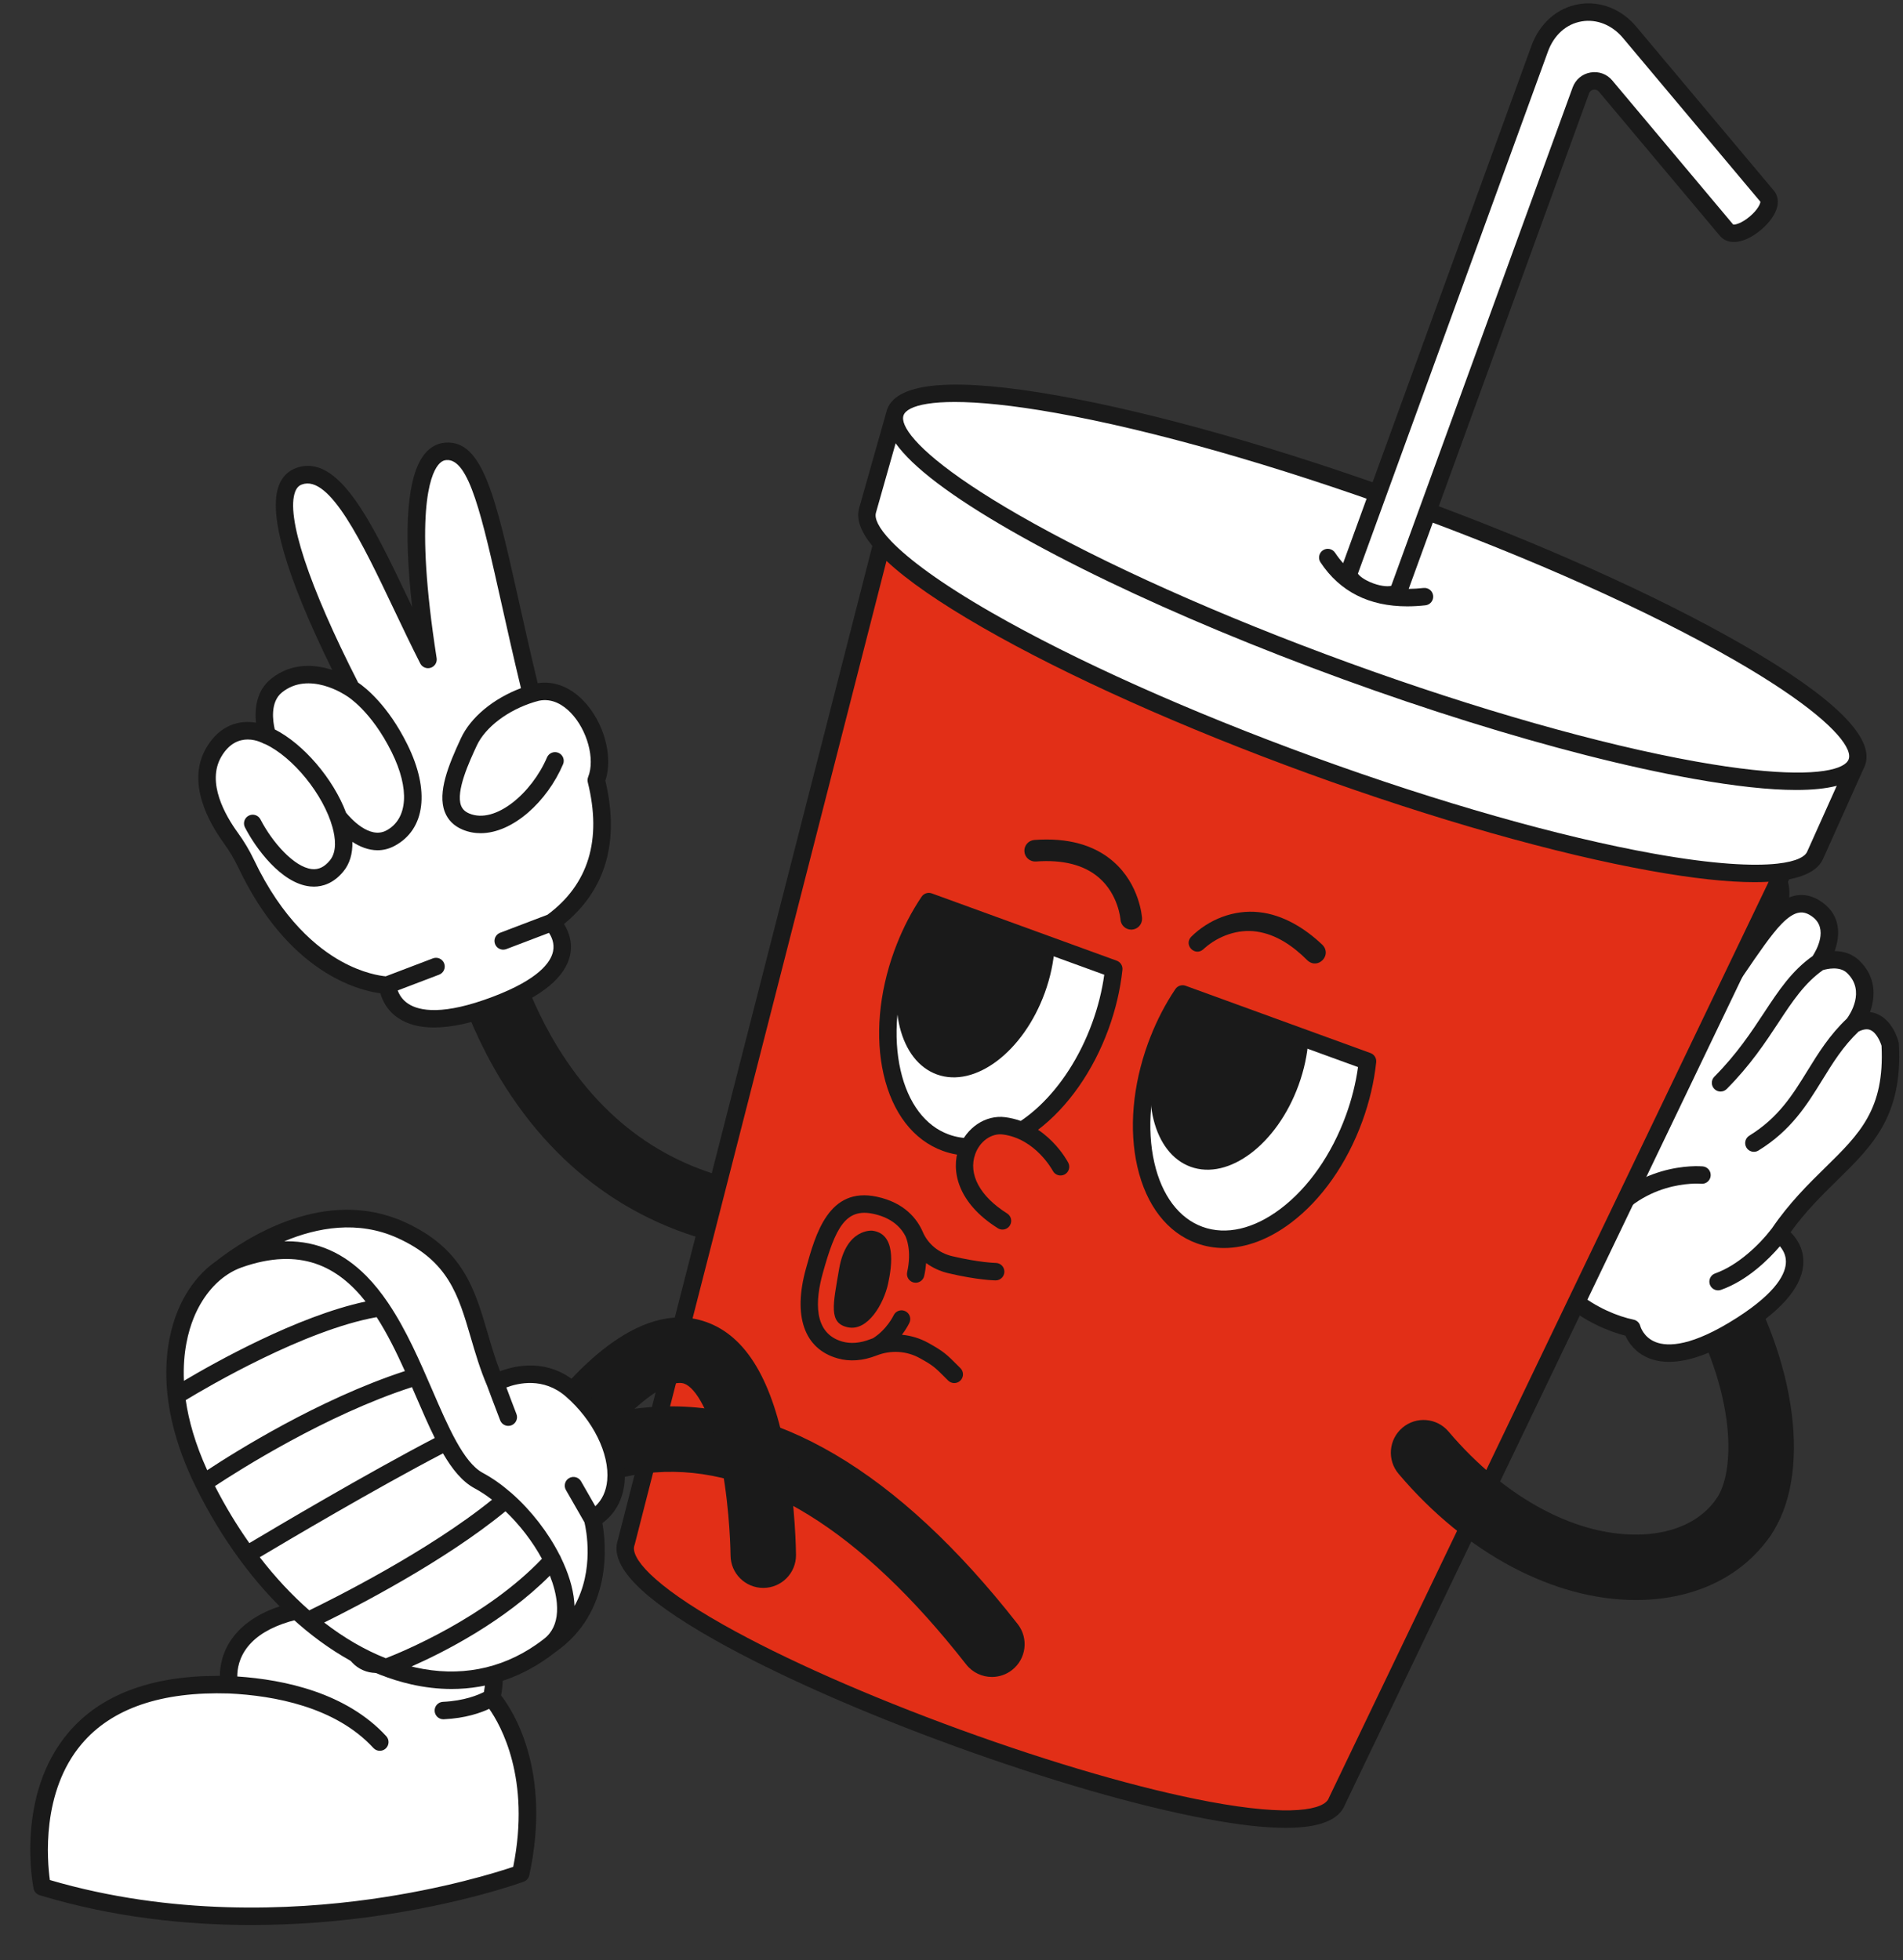
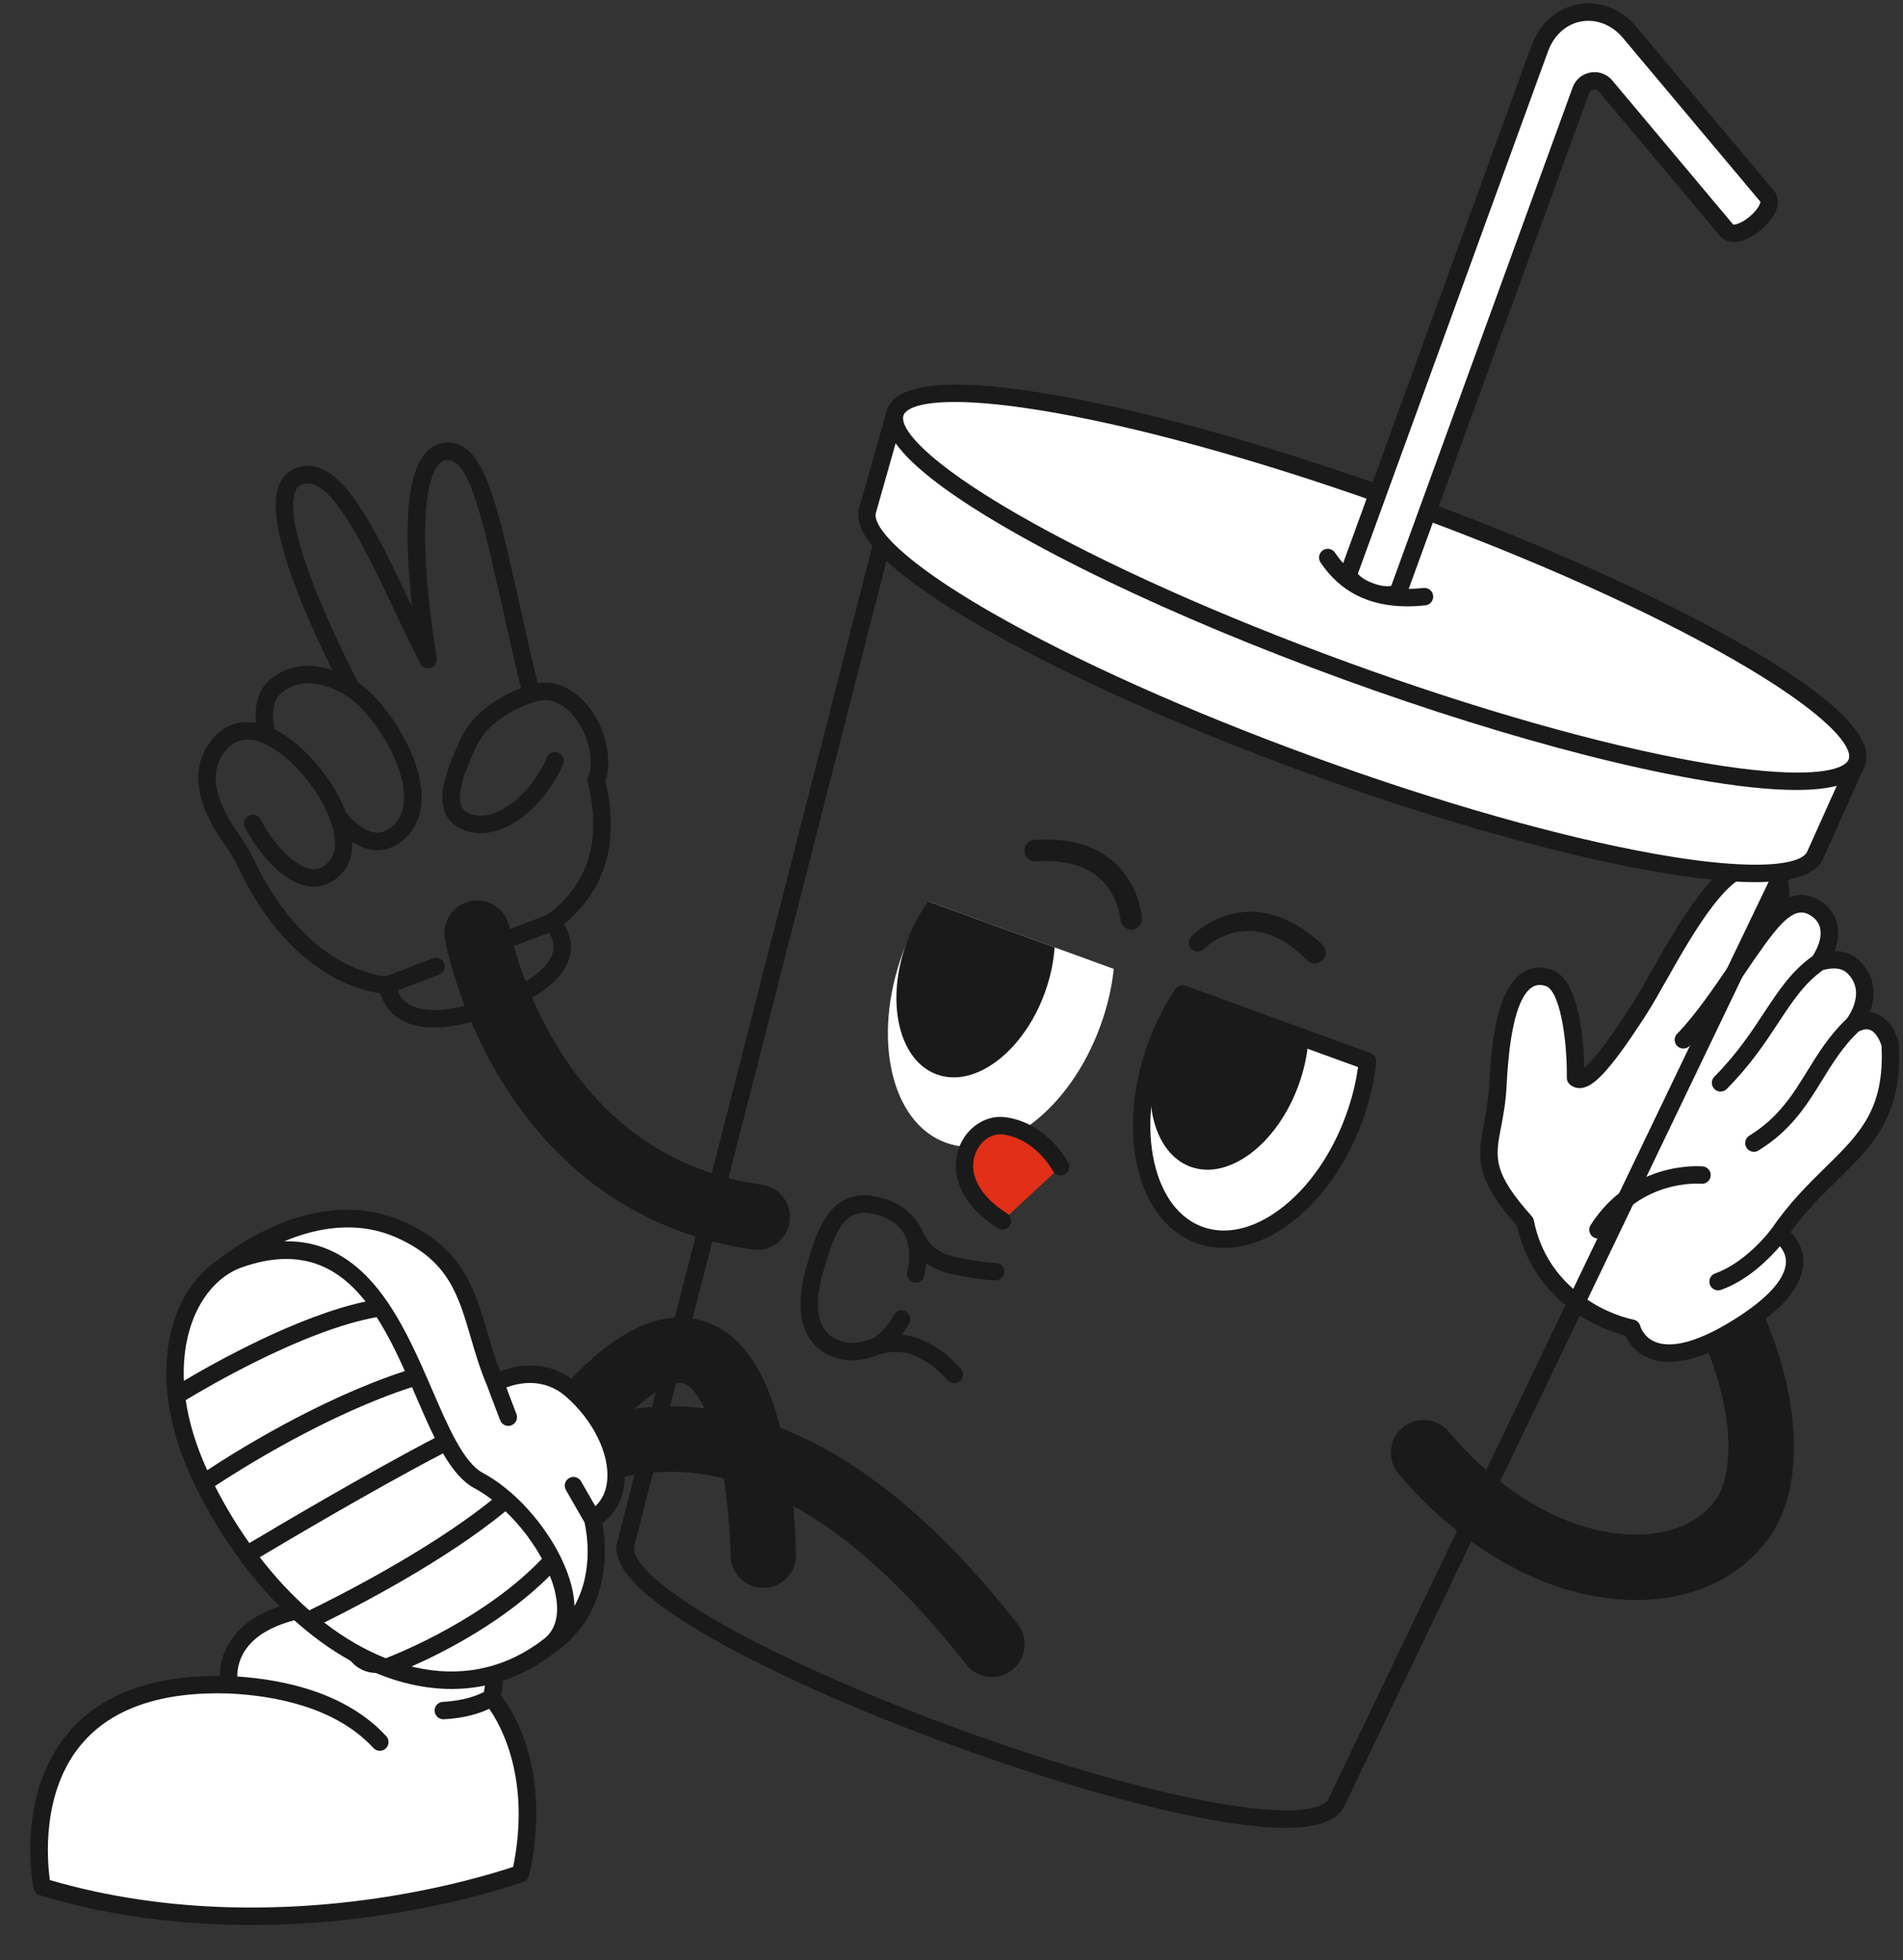
<svg xmlns="http://www.w3.org/2000/svg" height="408.0" preserveAspectRatio="xMidYMid meet" version="1.0" viewBox="-6.3 -0.7 396.1 408.0" width="396.1" zoomAndPan="magnify">
  <rect x="-6.3" y="-0.7" width="396.1" height="408.0" fill="#333333" stroke="none" />
  <g>
    <g>
      <g id="change1_7">
        <path d="M41.432,349.99c0,0-3.878-16.706,26.849-16.706c24.164,0,30.131,9.845,27.744,19.391 c0,0,11.336,12.331,6.066,36.594c0,0-49.087,18.098-99.623,2.785C2.469,392.054-6.299,348.498,41.432,349.99z" fill="#FFF" />
      </g>
      <g id="change2_11">
        <path d="M97.992,352.204c0.9-4.514,0.006-8.644-2.609-11.993c-4.53-5.802-13.648-8.743-27.103-8.743 c-12.757,0-21.458,2.81-25.86,8.352c-2.437,3.068-2.945,6.253-2.96,8.318c-0.131-0.001-0.26-0.001-0.39-0.001 c-14.033,0-24.509,3.98-31.157,11.846c-10.982,12.993-7.384,31.642-7.225,32.43c0.132,0.656,0.614,1.186,1.254,1.38 C17.335,398.456,32.577,400,46.009,400c9.624,0,18.32-0.792,25.475-1.797c18.568-2.607,30.727-7.042,31.236-7.229 c0.582-0.215,1.015-0.712,1.147-1.319C108.606,367.834,100.418,355.321,97.992,352.204z M100.524,387.891 c-3.198,1.079-14.31,4.583-29.643,6.728c-16.519,2.31-41.42,3.468-66.799-3.98c-0.555-3.983-1.833-18.346,6.622-28.331 c6.273-7.409,16.591-10.943,30.667-10.503c9.363,0.445,22.167,2.776,30.049,11.347c0.358,0.389,0.847,0.587,1.337,0.587 c0.439,0,0.88-0.158,1.229-0.479c0.738-0.679,0.786-1.828,0.108-2.567c-8.278-9.002-21.131-11.763-31.006-12.426 c-0.01-1.451,0.317-3.882,2.227-6.25c3.649-4.525,11.591-6.917,22.967-6.917c15.293,0,21.623,3.995,24.239,7.346 c2.387,3.057,2.411,6.491,1.905,9.053c-1.167,0.603-4.073,1.844-8.526,2.046c-1.002,0.046-1.778,0.895-1.732,1.897 c0.044,0.974,0.848,1.734,1.813,1.734c0.028,0,0.056,0,0.084-0.002c4.533-0.206,7.726-1.356,9.464-2.172 C97.898,358.371,104.22,369.468,100.524,387.891z" fill="#1A1A1A" />
      </g>
    </g>
    <g id="change2_16">
      <path d="M151.33,259.468c-0.322,0-0.649-0.023-0.977-0.07c-22.178-3.186-40.311-15.433-52.438-35.416 c-8.994-14.821-11.507-28.683-11.61-29.267c-0.652-3.704,1.823-7.236,5.527-7.889c3.699-0.65,7.227,1.817,7.886,5.513l0,0 c0.022,0.121,2.281,12.28,10.072,24.951c10.077,16.39,24.376,26.02,42.499,28.623c3.724,0.535,6.308,3.987,5.774,7.711 C157.575,257.02,154.662,259.468,151.33,259.468z" fill="#1A1A1A" />
    </g>
    <g id="change2_15">
      <path d="M356.561,321.967c-1.337,0-2.687-0.392-3.87-1.211c-3.093-2.141-3.865-6.384-1.724-9.477 c2.239-3.235,3.03-9.328,2.113-16.299c-1.106-8.417-4.59-17.796-9.809-26.408c-1.95-3.217-0.922-7.405,2.295-9.355 c3.218-1.95,7.405-0.922,9.355,2.295c12.935,21.344,15.915,44.997,7.247,57.521C360.845,320.942,358.721,321.967,356.561,321.967z" fill="#1A1A1A" />
    </g>
    <g>
      <g id="change1_4">
        <path d="M363.196,190.378c0,0,3.715-8.218-2.297-10.556c-9.398-3.656-19.903,20.089-26.106,29.73 c-7.075,10.997-11.253,15.737-13.15,14.114c0,0,0.209-19.002-5.667-20.857c-9.3-2.936-10.205,16.602-10.498,22.37 c-0.668,13.116-6.254,15.158,5.707,28.517c2.77,14.182,14.928,20.574,22.171,22.073c0,0,2.991,12.08,22.841-0.631 c18.978-12.153,7.75-19.026,7.75-19.026c10.819-15.94,24.335-18.305,23.184-39.415c0,0-1.803-7.321-7.643-4.169 c0,0,5.399-6.841-0.126-12.046c-2.658-2.505-7.047-0.892-7.047-0.892s5.079-7.017-0.326-10.951 C368.832,186.339,366.026,187.475,363.196,190.378" fill="#FFF" />
      </g>
      <g fill="#1A1A1A" id="change2_13">
        <path d="M388.946,216.598c-0.006-0.113-0.023-0.225-0.05-0.336c-0.111-0.45-1.175-4.436-4.384-5.858 c-0.431-0.191-0.96-0.358-1.578-0.434c1.163-3.208,1.306-7.389-2.324-10.81c-1.521-1.434-3.4-1.864-5.041-1.89 c1.17-3.206,1.325-7.309-2.509-10.099c-2.261-1.645-4.581-1.999-6.939-1.069c0.098-1.345-0.016-2.8-0.567-4.151 c-0.72-1.763-2.101-3.084-3.995-3.821c-8.948-3.481-17.334,11.335-24.07,23.241c-1.536,2.716-2.987,5.281-4.222,7.199 c-5.632,8.754-8.445,11.92-9.818,13.029c-0.118-5.698-1.041-18.664-6.924-20.521c-2.225-0.703-4.333-0.426-6.096,0.799 c-5.131,3.564-6.305,14.191-6.754,23.05l-0.008,0.162c-0.169,3.327-0.669,5.924-1.11,8.215c-1.385,7.2-1.708,11.455,6.95,21.236 c3.038,14.316,15.093,20.918,22.502,22.783c0.611,1.338,2.013,3.539,4.924,4.699c1.262,0.503,2.655,0.754,4.177,0.754 c4.34,0,9.723-2.043,16.07-6.107c7.934-5.08,11.933-10.073,11.885-14.837c-0.029-2.838-1.485-4.864-2.669-6.045 c3.177-4.395,6.514-7.667,9.752-10.842C383.453,237.778,389.764,231.59,388.946,216.598z M373.602,242.35 c-3.501,3.433-7.467,7.323-11.113,12.679c-2.629,3.435-7.099,7.684-11.783,9.336c-0.946,0.333-1.443,1.371-1.109,2.317 c0.263,0.746,0.964,1.213,1.713,1.213c0.2,0,0.404-0.033,0.604-0.104c5.543-1.954,9.999-6.44,12.258-9.075 c0.621,0.721,1.255,1.794,1.258,3.187c0.006,2.353-1.76,6.294-10.212,11.706c-9.322,5.969-14.326,6.048-16.881,5.062 c-2.552-0.984-3.196-3.26-3.217-3.337c-0.168-0.679-0.71-1.2-1.395-1.342c-6.474-1.34-18.13-7.196-20.757-20.643 c-0.063-0.322-0.211-0.619-0.429-0.863c-8.212-9.171-7.612-12.288-6.417-18.496c0.463-2.408,0.988-5.137,1.171-8.717l0.008-0.162 c0.581-11.444,2.33-18.258,5.199-20.251c0.512-0.356,1.059-0.532,1.671-0.532c0.39,0,0.807,0.071,1.259,0.214 c2.832,0.894,4.488,10.613,4.398,19.106c-0.006,0.537,0.227,1.05,0.635,1.4c0.694,0.594,1.589,0.848,2.518,0.71 c2.352-0.345,5.52-3.066,13.34-15.221c1.29-2.005,2.766-4.614,4.328-7.376c5.405-9.551,13.573-23.985,19.592-21.645 c0.98,0.381,1.598,0.953,1.946,1.801c0.793,1.93-0.037,4.809-0.537,6.055c-2.255,2.396-4.962,6.365-7.824,10.564 c-3.465,5.085-7.393,10.848-11.029,14.534c-0.705,0.714-0.697,1.864,0.018,2.568c0.354,0.349,0.815,0.523,1.275,0.523 c0.469,0,0.938-0.18,1.293-0.541c3.866-3.919,7.892-9.827,11.444-15.038c2.874-4.217,5.589-8.2,7.67-10.335 c2.94-3.017,4.695-2.799,6.425-1.539c3.473,2.528,0.774,7.125,0.074,8.195c-4.384,3.109-7.06,7.162-10.142,11.841 c-2.643,4.013-5.638,8.56-10.318,13.273c-0.707,0.712-0.703,1.862,0.009,2.568c0.354,0.352,0.817,0.528,1.28,0.528 c0.467,0,0.934-0.179,1.289-0.537c4.937-4.971,8.038-9.68,10.775-13.835c2.891-4.389,5.397-8.187,9.257-10.91 c0.745-0.221,3.434-0.879,4.974,0.572c4,3.77,0.541,8.795,0.008,9.516c-3.63,3.437-5.967,7.222-8.225,10.884 c-3.095,5.017-6.018,9.756-12.09,13.489c-0.854,0.525-1.121,1.644-0.596,2.498c0.343,0.558,0.939,0.866,1.549,0.866 c0.324,0,0.653-0.087,0.949-0.27c6.808-4.185,10.098-9.518,13.279-14.676c2.218-3.596,4.318-6.996,7.563-10.088 c1.478-0.735,2.225-0.411,2.477-0.301c1.265,0.555,2.058,2.461,2.296,3.265C385.996,230.195,380.792,235.3,373.602,242.35z" />
        <path d="M348.121,242.087c-0.597-0.056-14.752-1.167-23.343,12.211c-0.542,0.844-0.298,1.968,0.547,2.509 c0.304,0.195,0.643,0.289,0.98,0.288c0.598,0,1.183-0.294,1.53-0.835c7.37-11.476,19.447-10.598,19.965-10.555 c1,0.094,1.878-0.648,1.968-1.646C349.857,243.06,349.121,242.177,348.121,242.087z" />
      </g>
    </g>
    <g id="change3_2">
-       <path d="M271.999,374.187c-6.695,18.395-154.639-35.452-147.944-53.847l54.933-214.621l188.885,68.749 L271.999,374.187z" fill="#E22F17" />
-     </g>
+       </g>
    <g id="change1_5">
      <path d="M286.471,104.137c-55.266-20.115-102.905-28.627-106.404-19.013c0,0.001,0,0.001,0,0.002l-0.001,0 l-5.791,20.433c-2.773,9.783,38.6,33.482,92.371,53.052c53.771,19.571,100.694,28.01,104.858,18.733l8.499-18.931 c0.078-0.144,0.145-0.292,0.201-0.445C383.702,148.353,341.737,124.252,286.471,104.137z" fill="#FFF" />
    </g>
    <g id="change2_7">
      <path d="M356.275,133.413c-17.791-10.217-42.361-21.224-69.184-30.987c-26.827-9.763-52.719-17.128-72.916-20.733 c-21.569-3.855-33.607-2.938-35.782,2.72c-0.014,0.027-0.027,0.059-0.036,0.086c-0.077,0.209-0.141,0.422-0.186,0.64l-5.644,19.921 c-0.636,2.234,0.286,4.868,2.743,7.878l-52.955,206.87c-1.839,5.345,4.768,12.174,20.198,20.874 c12.692,7.156,30.401,14.998,49.872,22.082c19.471,7.088,38.079,12.465,52.401,15.139c6.666,1.249,12.169,1.875,16.533,1.875 c7.029,0,11.107-1.626,12.356-4.881l92.437-192.562c3.751-0.736,6.103-2.152,7.047-4.25l8.473-18.876 c0.014-0.018,0.023-0.041,0.032-0.064l0.195-0.436c0.018-0.041,0.036-0.082,0.05-0.123c0.009-0.018,0.014-0.041,0.018-0.059 C383.938,152.789,375.306,144.343,356.275,133.413z M270.363,373.4c-0.027,0.054-0.05,0.109-0.073,0.168 c-0.89,2.448-7.887,3.937-24.838,0.767c-14.131-2.643-32.539-7.96-51.824-14.98c-19.289-7.025-36.808-14.776-49.331-21.837 c-15.026-8.473-19.426-14.108-18.536-16.556c0.023-0.059,0.041-0.113,0.054-0.173l52.401-204.736 c4.332,4.069,11.052,8.723,20.134,13.936c17.505,10.044,41.535,20.815,67.672,30.328c26.132,9.508,51.466,16.706,71.332,20.266 c8.741,1.562,15.92,2.343,21.519,2.343c1.044,0,2.034-0.027,2.965-0.082L270.363,373.4z M369.843,176.597 c-0.232,0.513-0.767,0.994-1.648,1.399c-1.031,0.477-2.525,0.854-4.545,1.076c-5.018,0.549-13.277,0.15-25.656-2.066 c-19.666-3.519-44.786-10.662-70.728-20.102c-25.946-9.445-49.781-20.12-67.109-30.065c-10.83-6.216-17.396-11.189-20.906-14.83 c-1.385-1.439-2.293-2.67-2.802-3.687c-0.468-0.94-0.59-1.698-0.431-2.27l4.105-14.485c3.515,4.945,11.493,11.002,23.867,18.109 c6.026,3.46,12.828,7.011,20.234,10.576c14.458,6.952,31.214,13.954,48.95,20.411c17.736,6.457,35.069,11.861,50.612,15.829 c7.965,2.03,15.461,3.683,22.304,4.904c8.723,1.562,15.888,2.339,21.469,2.339c3.406,0,6.225-0.291,8.45-0.867L369.843,176.597z M378.493,157.344c-0.186,0.513-0.668,0.99-1.476,1.399c-3.401,1.721-12.61,2.239-30.287-0.922 c-19.998-3.574-45.681-10.88-72.312-20.574c-26.632-9.695-51.002-20.606-68.621-30.723c-15.584-8.95-22.304-15.262-23.798-18.763 c-0.354-0.831-0.413-1.503-0.227-2.016c0.186-0.513,0.668-0.99,1.476-1.399c1.626-0.822,4.586-1.371,9.172-1.371 c4.986,0,11.901,0.649,21.115,2.293c19.998,3.574,45.681,10.88,72.312,20.574c26.636,9.695,51.002,20.606,68.621,30.723 c15.589,8.954,22.309,15.266,23.798,18.767c0.227,0.527,0.331,0.985,0.331,1.385C378.598,156.949,378.562,157.157,378.493,157.344z" fill="#1A1A1A" />
    </g>
    <g>
      <g id="change1_1">
        <path d="M275.559,232.061c-6.395,17.571-20.802,28.459-32.176,24.319c-11.378-4.141-15.416-21.743-9.021-39.313 c0.153-0.421,0.309-0.837,0.476-1.249c1.377-3.517,3.079-6.749,5.012-9.622l38.491,14.01 C277.931,224.053,277.017,228.056,275.559,232.061z" fill="#FFF" />
      </g>
      <g id="change2_14">
        <path d="M248.462,259.083c-1.957,0-3.868-0.329-5.7-0.996c-6.102-2.221-10.478-7.875-12.325-15.921 c-1.781-7.762-0.993-16.897,2.219-25.72c0.161-0.443,0.325-0.879,0.5-1.311c1.391-3.551,3.139-6.907,5.189-9.952 c0.466-0.693,1.344-0.978,2.128-0.693l38.491,14.01c0.784,0.286,1.274,1.07,1.185,1.9c-0.438,4.101-1.408,8.234-2.882,12.284l0,0 c-3.211,8.823-8.479,16.327-14.833,21.129C257.826,257.293,253.021,259.083,248.462,259.083z M240.587,208.397 c-1.572,2.504-2.934,5.217-4.057,8.083c-0.167,0.412-0.315,0.808-0.461,1.208c-2.975,8.173-3.717,16.577-2.091,23.665 c1.561,6.805,5.122,11.535,10.027,13.32c4.903,1.784,10.67,0.449,16.239-3.76c5.802-4.385,10.635-11.301,13.61-19.473l1.707,0.621 l-1.707-0.621c1.205-3.31,2.047-6.675,2.511-10.021L240.587,208.397z" fill="#1A1A1A" />
      </g>
    </g>
    <g id="change2_20">
      <path d="M263.986,225.191c-4.465,12.268-14.527,19.87-22.47,16.979c-7.705-2.804-10.591-14.458-6.677-26.352 c0.116-0.368,0.245-0.732,0.378-1.099c1.168-3.209,2.72-6.102,4.517-8.565l26.298,9.572 C265.825,218.768,265.154,221.981,263.986,225.191z" fill="#1A1A1A" />
    </g>
    <g>
      <g id="change1_3">
        <path d="M222.742,212.837c-6.395,17.571-20.802,28.459-32.18,24.317c-11.375-4.14-15.412-21.741-9.017-39.312 c0.153-0.421,0.309-0.837,0.477-1.248c1.377-3.517,3.079-6.749,5.012-9.622l38.491,14.01 C225.114,204.829,224.2,208.833,222.742,212.837z" fill="#FFF" />
      </g>
      <g id="change2_3">
-         <path d="M195.643,239.858c-1.958,0-3.87-0.33-5.703-0.997c-6.1-2.22-10.476-7.874-12.321-15.92 c-1.78-7.762-0.992-16.896,2.219-25.719c0.161-0.443,0.325-0.88,0.501-1.313c1.39-3.55,3.138-6.906,5.187-9.951 c0.466-0.693,1.343-0.978,2.128-0.693l38.491,14.01c0.785,0.286,1.274,1.07,1.185,1.9c-0.438,4.1-1.408,8.233-2.882,12.284 c-3.211,8.824-8.479,16.327-14.833,21.129C205.008,238.069,200.203,239.858,195.643,239.858z M187.769,189.173 c-1.572,2.504-2.934,5.217-4.057,8.083c-0.168,0.413-0.316,0.808-0.461,1.207c-2.975,8.173-3.718,16.578-2.092,23.665 c1.561,6.804,5.12,11.534,10.023,13.319c1.446,0.526,2.95,0.779,4.483,0.779c9.512,0.001,20.165-9.713,25.369-24.01l0,0 c1.205-3.31,2.048-6.675,2.511-10.021L187.769,189.173z" fill="#1A1A1A" />
-       </g>
+         </g>
    </g>
    <g id="change2_5">
      <path d="M211.165,205.965c-4.465,12.268-14.524,19.872-22.467,16.981c-7.709-2.806-10.591-14.458-6.677-26.352 c0.116-0.368,0.245-0.732,0.378-1.099c1.168-3.209,2.72-6.102,4.517-8.565l26.294,9.57 C213.004,199.542,212.333,202.756,211.165,205.965z" fill="#1A1A1A" />
    </g>
    <g id="change2_10">
      <path d="M241.616,194.32c3.662-3.651,8.911-5.708,14.108-5.149c5.044,0.517,9.638,3.384,13.214,6.787 c2.1,2.101-0.854,5.249-3.084,3.271c-2.938-2.951-6.449-5.428-10.607-6.022c-3.838-0.554-7.857,0.874-10.77,3.408 c0,0-0.227,0.208-0.227,0.208l-0.099,0.09C242.41,198.439,240.053,196.027,241.616,194.32L241.616,194.32z" fill="#1A1A1A" />
    </g>
    <g id="change2_1">
      <path d="M229.164,192.808c-1.174,0-2.162-0.912-2.24-2.099c-0.006-0.087-0.429-5.212-4.484-8.716 c-3.069-2.653-7.481-3.787-13.111-3.369c-1.236,0.089-2.315-0.838-2.407-2.075c-0.092-1.238,0.837-2.315,2.075-2.407 c6.902-0.51,12.433,1.004,16.443,4.503c5.478,4.781,5.952,11.494,5.97,11.777c0.076,1.239-0.866,2.305-2.105,2.382 C229.257,192.806,229.21,192.808,229.164,192.808z" fill="#1A1A1A" />
    </g>
    <g id="change2_4">
      <path d="M200.166,348.366c-2.022,0-4.024-0.897-5.367-2.612c-21.993-28.083-43.78-41.529-64.763-39.965 c-31.415,2.344-51.92,37.921-52.124,38.28c-1.852,3.27-6.005,4.427-9.278,2.578c-3.272-1.848-4.432-5.992-2.589-9.267 c0.97-1.723,24.191-42.227,62.895-45.17c25.825-1.962,51.587,13.226,76.583,45.143c2.319,2.962,1.799,7.243-1.163,9.562 C203.114,347.893,201.635,348.366,200.166,348.366z" fill="#1A1A1A" />
    </g>
    <g id="change2_18">
      <path d="M152.57,329.832c-3.744,0-6.789-3.024-6.81-6.772c-0.001-0.19-0.088-9.029-1.772-18.206 c-2.138-11.657-5.578-16.735-7.874-17.542c-2.537-0.893-8.848,2.187-18.292,13.8c-2.374,2.919-6.663,3.36-9.582,0.987 c-2.918-2.373-3.36-6.663-0.987-9.582c4.661-5.732,18.845-23.174,33.387-18.054c8.394,2.956,13.883,12.155,16.781,28.122 c1.884,10.383,1.959,19.994,1.961,20.398c0.021,3.762-3.012,6.828-6.773,6.849C152.596,329.832,152.583,329.832,152.57,329.832z" fill="#1A1A1A" />
    </g>
    <g>
      <g id="change1_2">
        <path d="M112.644,288.595c-7.262-6.296-15.841-1.438-15.841-1.438c-5.505-12.843-4.159-24.819-19.629-31.821 c-15.352-6.949-31.052,3.055-37.249,7.823c-0.96,0.644-1.879,1.405-2.743,2.275c-0.008,0.007-0.013,0.012-0.013,0.012l0,0 c-7.397,7.468-10.726,23.005-1.076,42.575c17.05,34.58,49.166,51.8,72.017,33.797c13.517-9.288,8.948-26.314,8.948-26.314 C125.52,310.531,122.343,297.004,112.644,288.595z" fill="#FFF" />
      </g>
      <g id="change2_2">
        <path d="M113.834,287.222c-6.076-5.263-12.851-3.71-16.056-2.493c-1.053-2.724-1.839-5.422-2.606-8.042 c-2.634-9.009-5.122-17.518-17.246-23.004c-16.497-7.465-32.966,3.215-39.305,8.173c-0.009,0.005-0.018,0.009-0.027,0.023 c-0.895,0.622-1.748,1.34-2.556,2.139c0,0.005-0.005,0.005-0.009,0.009c-0.045,0.041-0.077,0.073-0.1,0.095 c-0.05,0.045-0.091,0.091-0.136,0.141c0,0.005-0.005,0.009-0.014,0.014c-2.093,2.148-3.846,4.845-5.108,7.942 c-2.407,5.912-5.118,18.531,3.796,36.608c10.748,21.8,27.499,37.157,44.813,41.076c2.847,0.645,5.658,0.967,8.414,0.967 c7.792,0,15.116-2.57,21.519-7.606c0.009-0.005,0.014-0.014,0.023-0.018c12.051-8.36,10.625-22.559,9.849-26.904 c2.702-2.002,4.291-4.94,4.623-8.578C124.323,301.021,120.45,292.957,113.834,287.222z M34.034,273.59 c0.831-2.043,1.907-3.878,3.156-5.435c1.167-1.453,2.488-2.67,3.923-3.601c0.926-0.604,1.898-1.09,2.902-1.444 c12.2-4.299,20.016-0.198,25.776,7.112c-14.239,3.044-31.419,12.703-37.81,16.502C31.717,280.778,32.905,276.36,34.034,273.59z M38.438,308.636c4.945-3.267,23.087-14.807,41.014-20.599c0.289,0.666,0.577,1.33,0.862,1.991 c1.323,3.063,2.584,5.978,3.882,8.594c-14.27,7.44-33.288,18.714-38.594,21.882C43.012,316.844,40.609,312.874,38.438,308.636z M36.831,305.337c-2.499-5.472-3.856-10.349-4.47-14.599c4.607-2.792,24.691-14.573,39.737-17.268 c2.211,3.429,4.113,7.3,5.88,11.225C59.989,290.571,42.387,301.669,36.831,305.337z M47.768,323.441 c5.67-3.382,24.207-14.354,38.137-21.614c1.926,3.32,4.018,5.892,6.568,7.263c1.229,0.66,2.449,1.466,3.64,2.382 c-13.325,10.79-33.318,20.745-38.032,23.029C54.446,331.322,50.983,327.611,47.768,323.441z M106.501,323.763 c-11.595,12.18-29.04,19.367-32.494,20.711c-4.393-1.736-8.704-4.25-12.833-7.436c6.737-3.315,25.082-12.755,37.738-23.16 C101.912,316.738,104.576,320.22,106.501,323.763z M80.078,346.361c-0.238-0.054-0.475-0.118-0.713-0.177 c6.718-2.968,19.233-9.312,28.79-18.909c0.784,1.983,1.291,3.926,1.448,5.727c0.227,2.606-0.268,4.7-1.48,6.253 c-0.327,0.422-0.704,0.799-1.135,1.14c-0.54,0.422-1.085,0.831-1.639,1.212C97.914,346.788,89.218,348.432,80.078,346.361z M120.087,307.437c-0.205,2.242-1.038,4.046-2.47,5.392l-2.975-5.187c-0.499-0.87-1.609-1.17-2.479-0.672 c-0.87,0.499-1.171,1.609-0.672,2.479l3.862,6.733c0.354,1.48,2.097,9.914-2.077,17.41c-0.009-0.3-0.027-0.604-0.054-0.908 c-0.252-2.892-1.25-6.052-2.784-9.191c-0.06-0.185-0.143-0.363-0.263-0.524c-2.366-4.659-5.891-9.233-9.905-12.776 c-0.078-0.08-0.161-0.153-0.25-0.216c-1.865-1.618-3.829-3.014-5.829-4.088c-3.991-2.143-7.174-9.508-10.539-17.3 c-2.577-5.96-5.408-12.494-9.117-18c-0.032-0.056-0.069-0.108-0.107-0.16c-1.359-2.001-2.832-3.867-4.458-5.511 c-4.781-4.836-10.24-7.238-16.519-7.238c-0.2,0-0.4,0.005-0.599,0.009c6.848-2.87,15.321-4.436,23.576-0.699 c10.603,4.804,12.655,11.824,15.257,20.715c0.95,3.247,1.933,6.606,3.415,10.08c0.001,0.002,0.001,0.004,0.001,0.005 c0.018,0.047,1.759,4.734,2.707,7.162c0.28,0.717,0.966,1.156,1.692,1.156c0.22,0,0.443-0.04,0.66-0.125 c0.935-0.365,1.396-1.418,1.032-2.352c-0.592-1.516-1.5-3.933-2.093-5.52c2.464-0.935,7.721-2.161,12.357,1.858 C117.126,294.887,120.595,301.902,120.087,307.437z" fill="#1A1A1A" />
      </g>
    </g>
    <g id="change2_19">
      <path d="M334.199,332.354c-17.052,0-35.358-9.693-49.388-26.267c-2.431-2.871-2.073-7.169,0.798-9.6 c2.871-2.431,7.169-2.073,9.6,0.798c11.901,14.059,27.031,22.056,40.478,21.411c6.77-0.329,12.196-2.963,15.279-7.417 c2.141-3.093,6.383-3.865,9.477-1.724c3.093,2.141,3.865,6.384,1.724,9.477c-5.551,8.019-14.72,12.732-25.82,13.27 C335.634,332.337,334.917,332.354,334.199,332.354z" fill="#1A1A1A" />
    </g>
    <g>
      <g id="change1_8">
-         <path d="M44.916,179.049c11.96,25.181,29.486,25.322,29.486,25.322s0.461,12.499,22.601,4.071 c21.169-8.058,11.534-17.127,11.534-17.127c12.792-9.321,11.035-22.516,9.27-29.619c3.003-7.465-4.398-21.341-13.52-17.977 c-7.819-32.083-9.774-51.124-17.821-50.468c-6.001,0.49-8.231,14.076-3.678,43.318c-9.568-18.801-17.782-41.496-26.89-38.125 c-8.487,3.141,2.994,28.673,10.943,44.195c0,0-8.794-6.09-15.592-0.623c-4.243,3.412-1.882,10.427-1.882,10.427 s-6.91-3.861-11.176,3.45c-3.687,6.32,0.822,14.073,3.55,17.826C42.961,175.396,44.027,177.178,44.916,179.049z" fill="#FFF" />
-       </g>
+         </g>
      <g id="change2_12">
        <path d="M119.702,161.803c1.674-5.034-0.284-12.234-4.62-16.699c-2.771-2.853-6.134-4.109-9.462-3.597 c-1.523-6.328-2.825-12.152-3.985-17.342c-4.809-21.514-7.452-33.379-15.316-32.723c-1.663,0.136-3.152,0.981-4.305,2.445 c-3.532,4.482-4.378,15.145-2.531,31.76c-0.165-0.346-0.329-0.692-0.493-1.036c-7.955-16.721-14.826-31.16-23.72-27.869 c-1.619,0.599-2.83,1.829-3.503,3.556c-2.3,5.902,1.43,18.825,11.088,38.449c-3.553-1.148-8.43-1.612-12.742,1.855 c-3.114,2.505-3.412,6.376-3.132,9.133c-3.234-0.547-7.44,0.247-10.356,5.245c-4.164,7.138,0.5,15.475,3.65,19.809 c1.162,1.599,2.172,3.294,3.001,5.038c10.4,21.896,24.896,25.605,29.599,26.233c0.408,1.462,1.393,3.616,3.764,5.187 c1.944,1.288,4.415,1.931,7.398,1.931c3.744,0,8.294-1.014,13.614-3.039c8.847-3.367,13.805-7.455,14.735-12.149 c0.537-2.707-0.398-4.939-1.294-6.352C119.807,184.506,122.703,174.479,119.702,161.803z M52.389,143.433 c5.642-4.539,13.108,0.487,13.42,0.701c0.024,0.017,0.051,0.028,0.076,0.044c0.017,0.011,0.03,0.025,0.048,0.035 c0.05,0.029,5.018,3.014,9.296,11.652c3.785,7.644,3.368,13.887-1.088,16.292c-3.583,1.935-7.614-2.708-8.413-3.694 c-2.662-7.073-8.847-14.296-14.835-17.334C50.501,149.471,49.88,145.451,52.389,143.433z M107.651,189.71l-9.858,3.752 c-0.938,0.357-1.408,1.406-1.051,2.344c0.276,0.725,0.966,1.171,1.698,1.171c0.215,0,0.433-0.038,0.646-0.119l8.879-3.379 c0.553,0.831,1.188,2.207,0.851,3.842c-0.478,2.319-3.027,5.836-12.457,9.426c-10.403,3.959-15.344,3.007-17.657,1.511 c-1.301-0.842-1.923-1.962-2.218-2.795l8.617-3.28c0.938-0.357,1.408-1.406,1.051-2.344c-0.357-0.938-1.406-1.41-2.344-1.051 l-9.822,3.739c-1.204-0.113-4.76-0.642-9.187-3.085c-5.061-2.792-12.333-8.732-18.241-21.171c-0.925-1.947-2.05-3.837-3.344-5.616 c-2.63-3.618-6.575-10.486-3.451-15.843c1.662-2.849,3.773-3.583,5.507-3.583c0.969,0,1.814,0.229,2.404,0.447 c0.042,0.018,0.079,0.043,0.122,0.058c0.127,0.045,0.254,0.097,0.382,0.148c0.14,0.064,0.25,0.12,0.305,0.15 c0.14,0.078,0.289,0.133,0.44,0.171c5.763,2.714,12.098,10.454,13.988,17.315c0.585,2.125,0.965,5.042-0.546,6.875 c-1.144,1.387-2.337,1.963-3.758,1.809c-3.695-0.397-8.266-5.621-10.691-10.334c-0.459-0.892-1.554-1.244-2.446-0.784 c-0.892,0.459-1.243,1.554-0.784,2.446c2.191,4.257,7.506,11.636,13.532,12.284c0.255,0.027,0.526,0.044,0.81,0.044 c1.769,0,4.059-0.631,6.139-3.153c1.32-1.601,1.948-3.696,1.878-6.167c1.505,0.98,3.304,1.748,5.245,1.748 c1.152,0,2.356-0.271,3.576-0.93c6.36-3.433,7.363-11.518,2.618-21.101c-4.054-8.187-8.728-11.841-10.244-12.872 c-10.302-20.19-15.072-34.673-13.089-39.763c0.391-1.003,0.974-1.318,1.379-1.468c5.784-2.136,12.593,12.178,19.179,26.023 c1.766,3.711,3.591,7.549,5.461,11.223c0.405,0.796,1.327,1.178,2.177,0.905c0.849-0.275,1.374-1.126,1.236-2.008 c-4.67-29.993-1.358-38.073,0.283-40.155c0.702-0.891,1.334-1.039,1.747-1.073c4.715-0.368,7.399,11.662,11.476,29.895 c1.174,5.252,2.496,11.158,4.044,17.583c-5.72,2.153-10.462,6.049-12.497,10.435c-2.56,5.518-4.928,11.247-3.352,15.327 c0.649,1.679,1.884,2.914,3.672,3.669c1.227,0.518,2.495,0.758,3.777,0.758c6.746-0.001,13.873-6.635,17.162-14.348 c0.394-0.923-0.035-1.99-0.958-2.383c-0.923-0.392-1.99,0.035-2.383,0.958c-3.157,7.401-10.75,13.964-16.186,11.67 c-0.869-0.367-1.408-0.886-1.696-1.631c-1.152-2.983,1.717-9.168,3.259-12.49c1.786-3.85,6.507-7.403,11.952-9.071 c0.011-0.004,0.022-0.004,0.032-0.008c0.011-0.004,0.021-0.006,0.032-0.01c0.305-0.092,0.612-0.178,0.921-0.258 c2.849-0.595,5.137,0.965,6.607,2.479c3.461,3.563,5.131,9.693,3.646,13.384c-0.143,0.355-0.17,0.745-0.078,1.116 C119.02,174.107,116.194,183.382,107.651,189.71z" fill="#1A1A1A" />
      </g>
    </g>
    <g>
      <g id="change3_1">
        <path d="M214.443,242.169c0,0-3.878-7.485-11.748-8.519c-7.203-0.946-14.065,11.152-0.334,19.773L214.443,242.169z" fill="#E22F17" />
      </g>
      <g id="change2_6">
        <path d="M202.36,255.239c-0.33,0-0.664-0.09-0.964-0.278c-8.494-5.332-9.765-12.109-8.121-16.674 c1.535-4.263,5.599-6.971,9.658-6.437c8.71,1.145,12.948,9.144,13.124,9.484c0.461,0.89,0.114,1.987-0.777,2.448 c-0.89,0.46-1.984,0.114-2.446-0.773c-0.049-0.093-3.587-6.666-10.374-7.558c-2.383-0.315-4.806,1.398-5.767,4.067 c-1.508,4.189,0.972,8.812,6.635,12.367c0.849,0.533,1.106,1.654,0.572,2.504C203.555,254.938,202.964,255.239,202.36,255.239z" fill="#1A1A1A" />
      </g>
    </g>
    <g id="change2_17">
-       <path d="M175.273,255.47c0,0-5.471-0.561-6.922,8c-1.247,7.355-2.269,11.282,1.865,12.122 c4.134,0.84,7.414-4.918,8.323-9.027C179.448,262.455,180.166,256.093,175.273,255.47z" fill="#1A1A1A" />
-     </g>
+       </g>
    <g id="change2_8">
-       <path d="M200.963,262.185c-0.033,0-3.371-0.058-9.071-1.404c-2.752-0.65-5.032-2.52-6.098-5.003 c-1.148-2.673-3.742-6.123-9.579-7.371c-10.018-2.144-12.759,7.742-14.761,14.96c-2.746,9.898-0.354,16.706,6.562,18.676 c2.547,0.727,5.296,0.525,8.17-0.599c2.967-1.159,6.236-0.953,8.967,0.564c2.786,1.548,3.085,1.847,5.409,4.175l0.479,0.48 c0.355,0.354,0.819,0.532,1.284,0.532c0.465,0,0.93-0.177,1.284-0.532c0.709-0.71,0.709-1.859,0-2.569l-0.476-0.477 c-2.411-2.415-2.983-2.989-6.216-4.785c-1.711-0.95-3.577-1.514-5.483-1.695c1.031-1.361,1.532-2.444,1.57-2.529 c0.411-0.912,0.006-1.981-0.904-2.396c-0.91-0.416-1.986-0.013-2.405,0.896c-0.014,0.029-1.37,2.911-4.286,4.757 c-0.183,0.063-0.366,0.126-0.547,0.197c-2.118,0.827-4.087,0.992-5.853,0.489c-6.127-1.746-5.588-8.692-4.057-14.211 c2.649-9.548,4.793-13.6,10.501-12.379c3.178,0.68,5.418,2.224,6.678,4.589c0.21,0.424,1.384,3.074,0.391,7.546 c-0.217,0.98,0.4,1.949,1.379,2.167c0.133,0.029,0.265,0.043,0.396,0.043c0.833,0,1.583-0.576,1.771-1.423 c0.211-0.952,0.334-1.838,0.403-2.671c1.348,0.984,2.904,1.71,4.584,2.106c6.14,1.451,9.719,1.501,9.868,1.502 c0.006,0,0.012,0,0.018,0c0.994,0,1.803-0.8,1.814-1.796C202.769,263.02,201.965,262.198,200.963,262.185z" fill="#1A1A1A" />
+       <path d="M200.963,262.185c-0.033,0-3.371-0.058-9.071-1.404c-2.752-0.65-5.032-2.52-6.098-5.003 c-1.148-2.673-3.742-6.123-9.579-7.371c-10.018-2.144-12.759,7.742-14.761,14.96c-2.746,9.898-0.354,16.706,6.562,18.676 c2.547,0.727,5.296,0.525,8.17-0.599c2.967-1.159,6.236-0.953,8.967,0.564c2.786,1.548,3.085,1.847,5.409,4.175l0.479,0.48 c0.355,0.354,0.819,0.532,1.284,0.532c0.465,0,0.93-0.177,1.284-0.532c0.709-0.71,0.709-1.859,0-2.569l-0.476-0.477 c-2.411-2.415-2.983-2.989-6.216-4.785c-1.711-0.95-3.577-1.514-5.483-1.695c1.031-1.361,1.532-2.444,1.57-2.529 c0.411-0.912,0.006-1.981-0.904-2.396c-0.91-0.416-1.986-0.013-2.405,0.896c-0.014,0.029-1.37,2.911-4.286,4.757 c-0.183,0.063-0.366,0.126-0.547,0.197c-2.118,0.827-4.087,0.992-5.853,0.489c-6.127-1.746-5.588-8.692-4.057-14.211 c2.649-9.548,4.793-13.6,10.501-12.379c3.178,0.68,5.418,2.224,6.678,4.589c0.21,0.424,1.384,3.074,0.391,7.546 c-0.217,0.98,0.4,1.949,1.379,2.167c0.133,0.029,0.265,0.043,0.396,0.043c0.833,0,1.583-0.576,1.771-1.423 c0.211-0.952,0.334-1.838,0.403-2.671c1.348,0.984,2.904,1.71,4.584,2.106c6.14,1.451,9.719,1.501,9.868,1.502 c0.006,0,0.012,0,0.018,0c0.994,0,1.803-0.8,1.814-1.796C202.769,263.02,201.965,262.198,200.963,262.185" fill="#1A1A1A" />
    </g>
    <g id="change1_6">
      <path d="M332.976,6.123c-5.573-6.791-15.611-5.442-18.799,3.315l-39.584,108.755 c-1.146,3.147,9.211,6.917,10.356,3.769l37.795-103.84c0.795-2.184,3.656-2.689,5.15-0.908l25.183,30.012 c2.339,2.787,10.781-4.297,8.442-7.084L332.976,6.123z" fill="#FFF" />
    </g>
    <g id="change2_9">
      <path d="M362.912,38.974L334.373,4.962c-3.093-3.762-7.611-5.555-12.085-4.788c-4.455,0.76-8.125,3.991-9.818,8.642 l-39.202,107.707c-0.599-0.663-1.163-1.383-1.684-2.171c-0.554-0.836-1.681-1.066-2.517-0.511 c-0.836,0.554-1.065,1.681-0.511,2.517c4.032,6.087,10.093,9.157,18.052,9.157c1.219,0,2.484-0.072,3.791-0.216 c0.997-0.11,1.716-1.007,1.606-2.004c-0.11-0.997-1.012-1.716-2.004-1.606c-1.069,0.118-2.098,0.182-3.089,0.194l37.54-103.14 c0.214-0.589,0.716-0.737,0.921-0.773c0.205-0.038,0.727-0.069,1.13,0.412l25.183,30.012c1.748,2.082,5.177,1.588,8.534-1.228 c1.294-1.086,2.333-2.346,2.925-3.546C364.325,41.226,363.505,39.681,362.912,38.974z M357.885,44.382 c-1.706,1.431-3.099,1.751-3.434,1.653l-25.164-29.989c-1.124-1.34-2.823-1.957-4.544-1.654c-1.722,0.304-3.106,1.466-3.704,3.109 l-37.753,103.724c-0.41,0.176-1.83,0.205-3.751-0.494c-1.922-0.7-2.991-1.635-3.191-2.033l39.541-108.639 c1.259-3.46,3.817-5.758,7.016-6.304c3.175-0.545,6.418,0.774,8.672,3.52c0.004,0.005,0.008,0.01,0.012,0.015l28.526,33.996 C360.149,41.637,359.591,42.951,357.885,44.382z" fill="#1A1A1A" />
    </g>
  </g>
</svg>